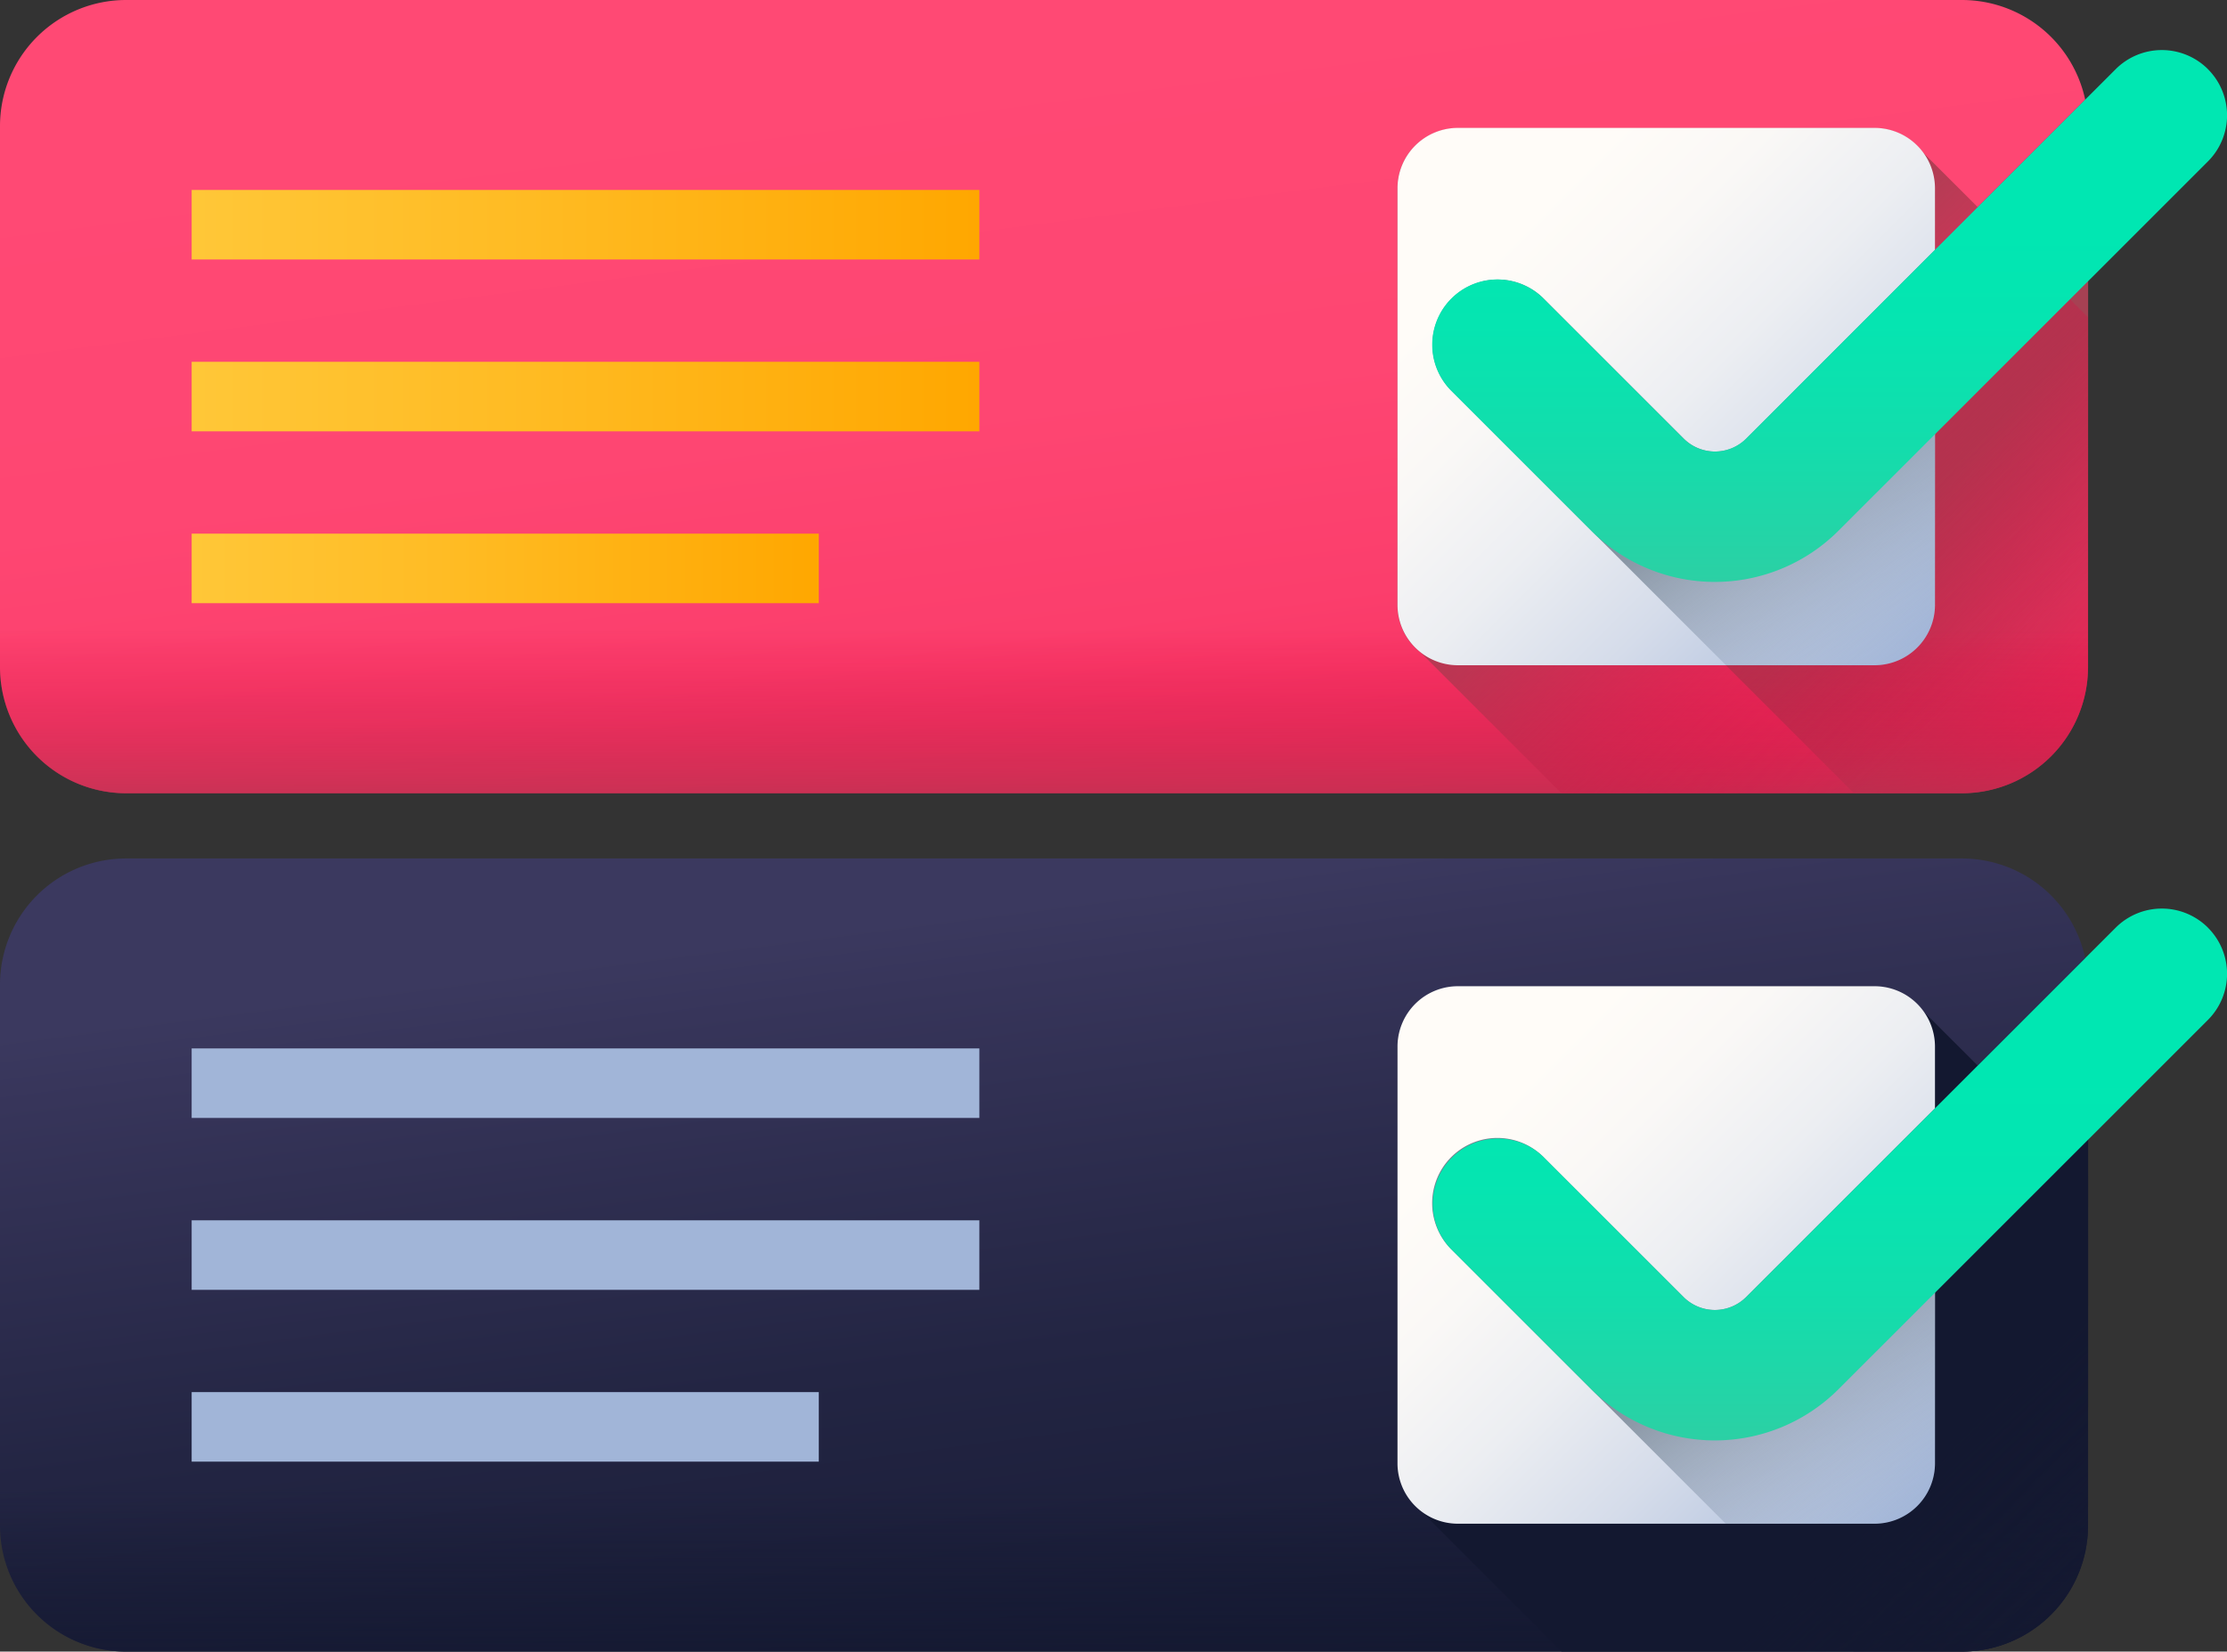
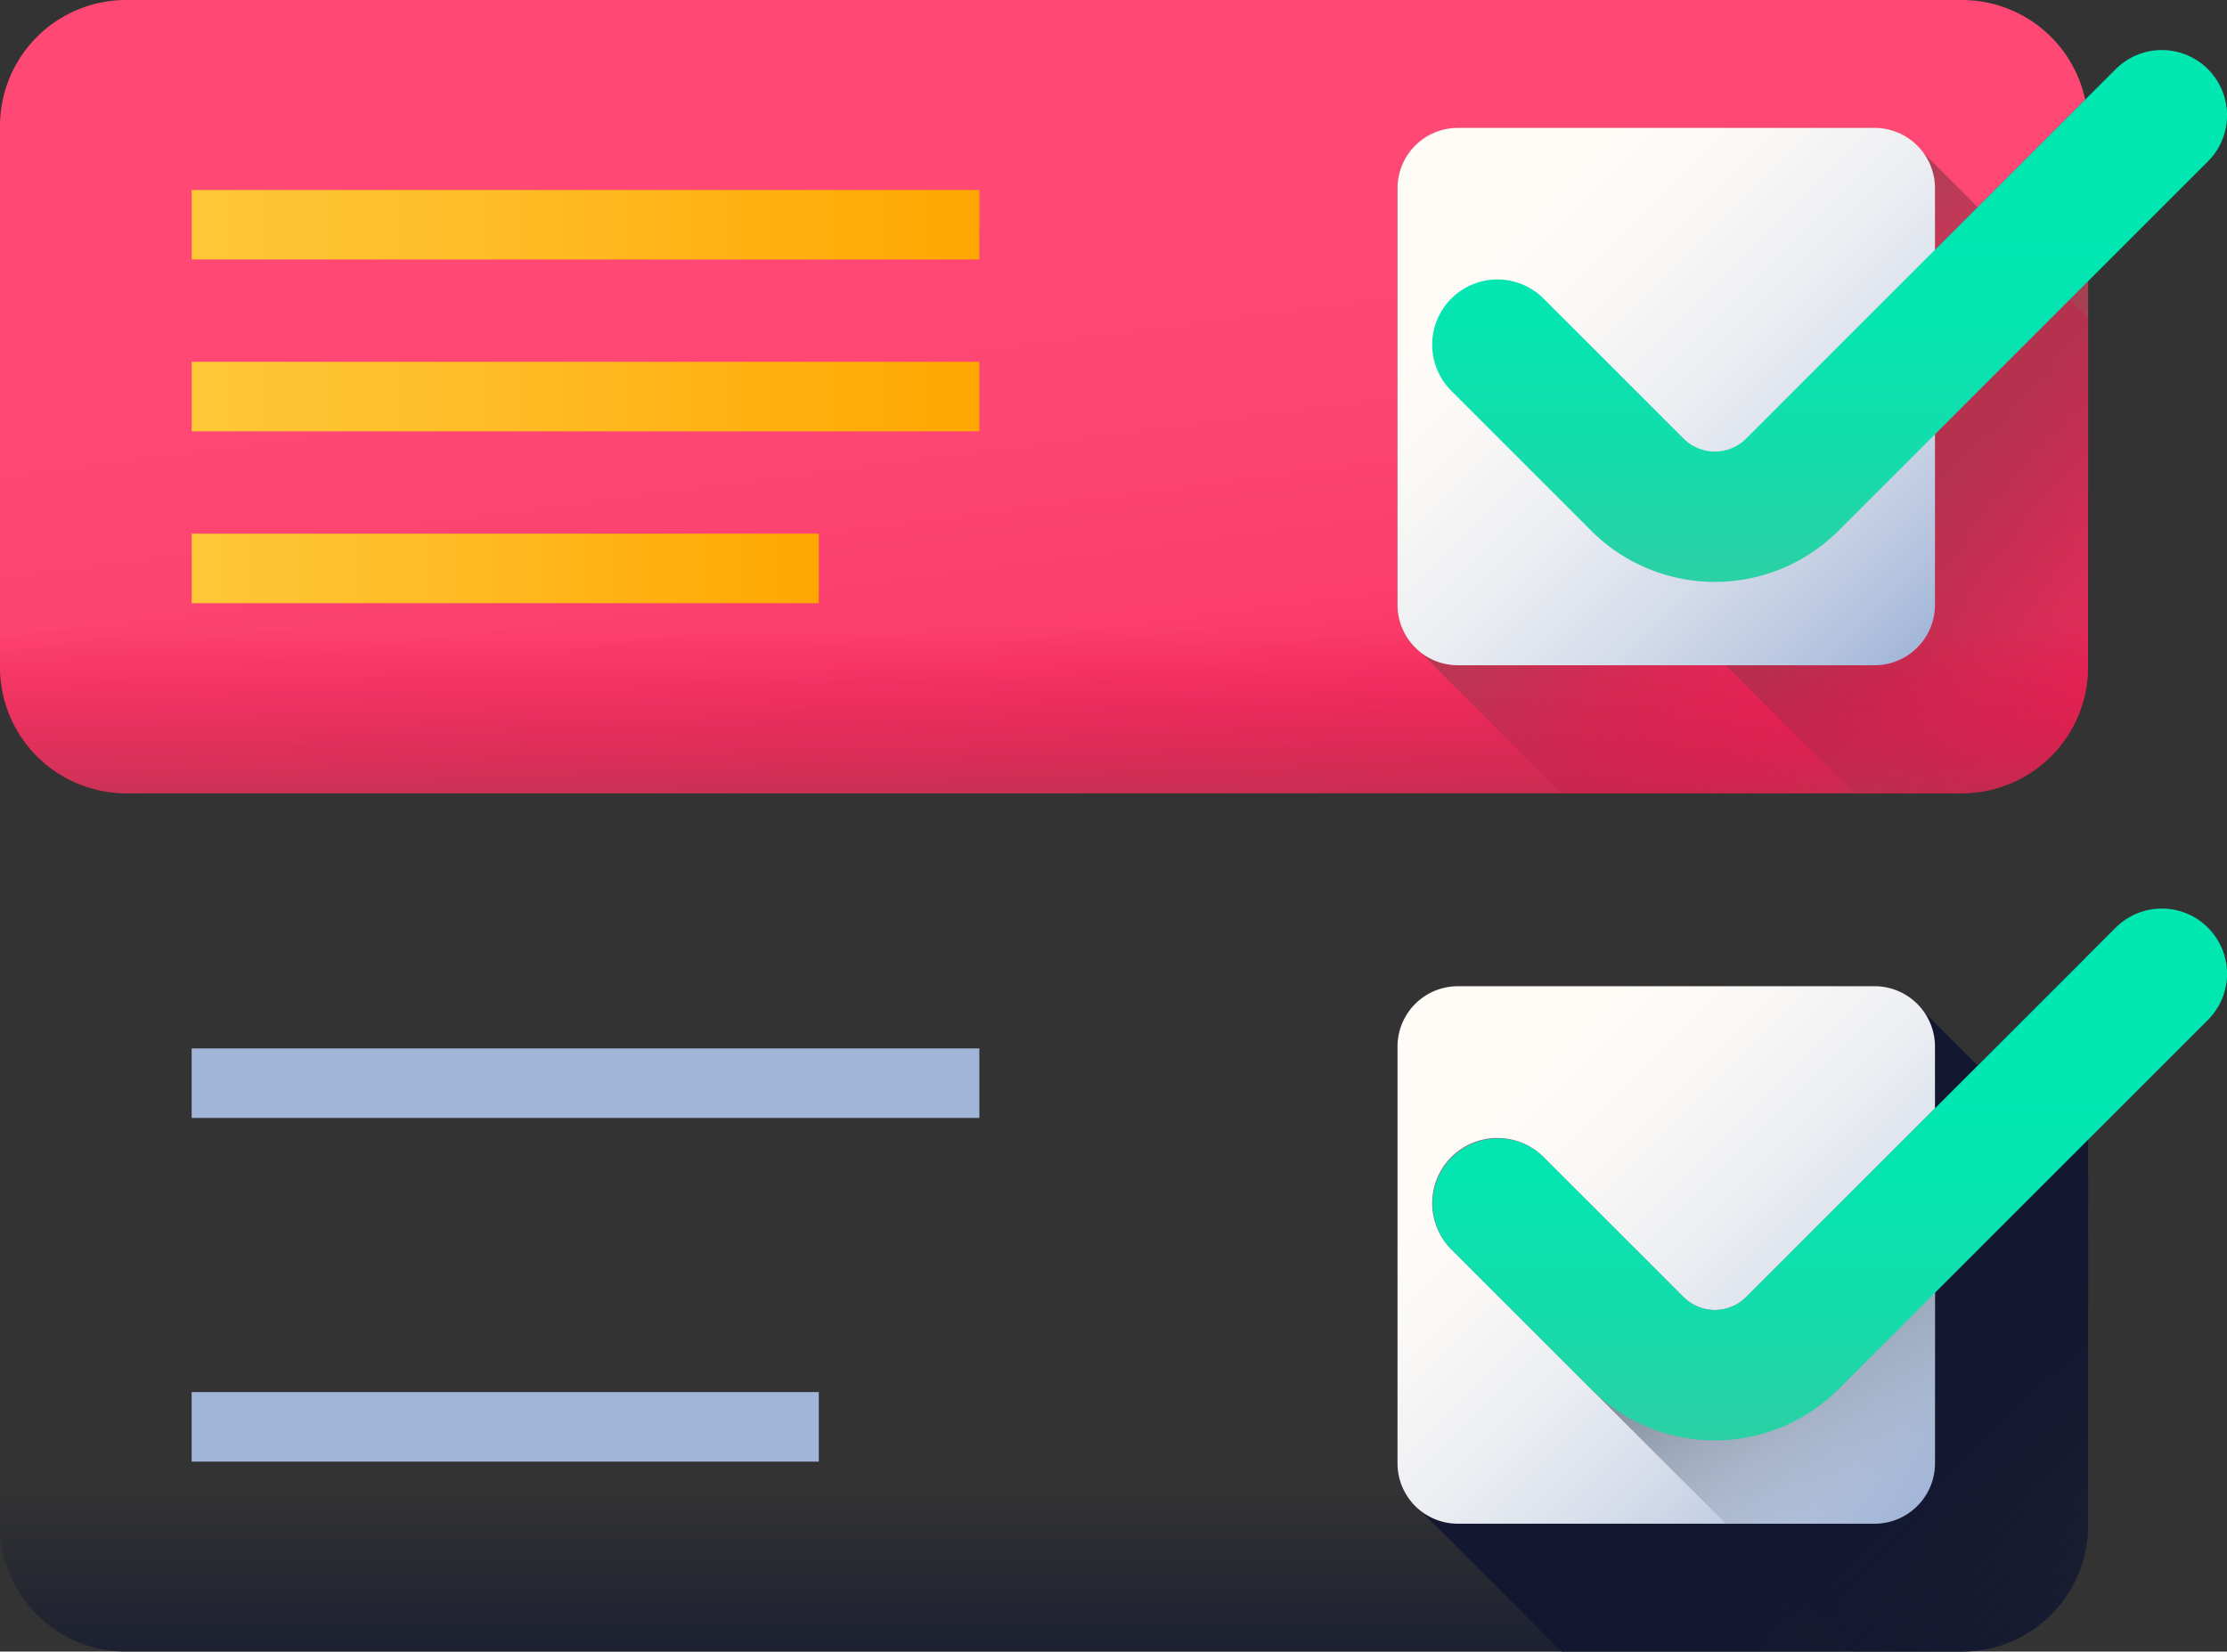
<svg xmlns="http://www.w3.org/2000/svg" xmlns:xlink="http://www.w3.org/1999/xlink" id="usability" width="49.86" height="36.987" viewBox="0 0 49.86 36.987">
  <rect x="0" y="0" width="49.86" height="36.987" fill="#333333" stroke="none" />
  <defs>
    <linearGradient id="linear-gradient" x1="0.363" y1="0.099" x2="0.791" y2="1.353" gradientUnits="objectBoundingBox">
      <stop offset="0" stop-color="#3b395f" />
      <stop offset="0.063" stop-color="#37355a" />
      <stop offset="0.403" stop-color="#232543" />
      <stop offset="0.723" stop-color="#171b35" />
      <stop offset="1" stop-color="#131830" />
    </linearGradient>
    <linearGradient id="linear-gradient-2" x1="1.239" y1="0.897" x2="0.822" y2="0.503" gradientUnits="objectBoundingBox">
      <stop offset="0" stop-color="#131830" stop-opacity="0" />
      <stop offset="1" stop-color="#131830" />
    </linearGradient>
    <linearGradient id="linear-gradient-3" x1="0.5" y1="0.589" x2="0.5" y2="1.181" xlink:href="#linear-gradient-2" />
    <linearGradient id="linear-gradient-4" x1="1.172" y1="1.216" x2="0.727" y2="0.755" xlink:href="#linear-gradient-2" />
    <linearGradient id="linear-gradient-5" x1="0.202" y1="0.202" x2="0.98" y2="0.98" gradientUnits="objectBoundingBox">
      <stop offset="0" stop-color="#fffcf8" />
      <stop offset="0.188" stop-color="#faf8f6" />
      <stop offset="0.404" stop-color="#eceef2" />
      <stop offset="0.635" stop-color="#d5dcea" />
      <stop offset="0.875" stop-color="#b5c4df" />
      <stop offset="1" stop-color="#a1b5d8" />
    </linearGradient>
    <linearGradient id="linear-gradient-6" x1="1.127" y1="0.906" x2="0.669" y2="0.351" gradientUnits="objectBoundingBox">
      <stop offset="0" stop-color="#a1b5d8" stop-opacity="0" />
      <stop offset="0.034" stop-color="#9fb3d5" stop-opacity="0.035" />
      <stop offset="0.451" stop-color="#8898af" stop-opacity="0.451" />
      <stop offset="0.788" stop-color="#798898" stop-opacity="0.788" />
      <stop offset="1" stop-color="#748290" />
    </linearGradient>
    <linearGradient id="linear-gradient-7" x1="0.5" y1="0.318" x2="0.5" y2="1.119" gradientUnits="objectBoundingBox">
      <stop offset="0" stop-color="#00e7b2" />
      <stop offset="0.246" stop-color="#05e5b1" />
      <stop offset="0.53" stop-color="#13ddac" />
      <stop offset="0.832" stop-color="#2ad1a5" />
      <stop offset="1" stop-color="#3ac9a0" />
    </linearGradient>
    <linearGradient id="linear-gradient-8" x1="0.363" y1="0.099" x2="0.791" y2="1.353" gradientUnits="objectBoundingBox">
      <stop offset="0" stop-color="#ff4974" />
      <stop offset="0.326" stop-color="#fe4672" />
      <stop offset="0.532" stop-color="#fb3e6c" />
      <stop offset="0.705" stop-color="#f52f60" />
      <stop offset="0.859" stop-color="#ee1a51" />
      <stop offset="1" stop-color="#e4003d" />
    </linearGradient>
    <linearGradient id="linear-gradient-9" x1="1.239" y1="0.897" x2="0.822" y2="0.503" gradientUnits="objectBoundingBox">
      <stop offset="0" stop-color="#e4003d" stop-opacity="0" />
      <stop offset="0.584" stop-color="#bd294b" stop-opacity="0.584" />
      <stop offset="1" stop-color="#a64153" />
    </linearGradient>
    <linearGradient id="linear-gradient-10" x1="0.5" y1="0.589" x2="0.5" y2="1.181" xlink:href="#linear-gradient-9" />
    <linearGradient id="linear-gradient-11" x1="0.824" y1="0.855" x2="0.365" y2="0.379" xlink:href="#linear-gradient-9" />
    <linearGradient id="linear-gradient-13" y1="0.5" x2="1" y2="0.5" gradientUnits="objectBoundingBox">
      <stop offset="0" stop-color="#ffc738" />
      <stop offset="0.429" stop-color="#ffbb23" />
      <stop offset="1" stop-color="#ffa700" />
    </linearGradient>
  </defs>
-   <path id="Path_71579" data-name="Path 71579" d="M43.926,215.672H2.824A2.824,2.824,0,0,1,0,212.848V200.734a2.824,2.824,0,0,1,2.824-2.824h41.1a2.824,2.824,0,0,1,2.824,2.824v12.114A2.824,2.824,0,0,1,43.926,215.672Zm0,0" transform="translate(0 -178.685)" fill="url(#linear-gradient)" />
  <path id="Path_71580" data-name="Path 71580" d="M343.953,233.506V221.392a2.819,2.819,0,0,0-.064-.6l-7.594,7.594a.992.992,0,0,1-1.4,0l-3.135-3.135a1.461,1.461,0,0,0-2.066,2.066l9.01,9.01h2.424a2.824,2.824,0,0,0,2.824-2.824Zm0,0" transform="translate(-297.202 -199.343)" fill="url(#linear-gradient-2)" />
  <path id="Path_71581" data-name="Path 71581" d="M0,289.109v6.057a2.824,2.824,0,0,0,2.824,2.824h41.1a2.824,2.824,0,0,0,2.824-2.824v-6.057Zm0,0" transform="translate(0 -261.003)" fill="url(#linear-gradient-3)" />
  <path id="Path_71582" data-name="Path 71582" d="M336.4,240.741c.043-.08.083-.162.119-.247.018-.042.035-.085.051-.128.032-.087.059-.175.083-.265s.042-.182.056-.276a2.86,2.86,0,0,0,.033-.43v-7.833l-3.705-3.7a1.349,1.349,0,0,0-1.077-.536h-9.328a1.354,1.354,0,0,0-1.354,1.353V238a1.349,1.349,0,0,0,.536,1.077l3.14,3.141h8.962a2.811,2.811,0,0,0,1.464-.409q.116-.071.226-.152c.036-.027.072-.055.107-.084q.1-.086.2-.182A2.838,2.838,0,0,0,336.4,240.741Zm0,0" transform="translate(-289.993 -205.232)" fill="url(#linear-gradient-4)" />
  <path id="Path_71583" data-name="Path 71583" d="M331.966,239.355h-9.328A1.353,1.353,0,0,1,321.285,238v-9.328a1.353,1.353,0,0,1,1.353-1.354h9.328a1.353,1.353,0,0,1,1.353,1.354V238A1.353,1.353,0,0,1,331.966,239.355Zm0,0" transform="translate(-289.997 -205.232)" fill="url(#linear-gradient-5)" />
  <g id="Group_54304" data-name="Group 54304" transform="translate(4.291 23.479)">
    <path id="Path_71584" data-name="Path 71584" d="M44.059,241.594H61.695v1.557H44.059Zm0,0" transform="translate(-44.059 -241.594)" fill="#a1b5d8" />
-     <path id="Path_71585" data-name="Path 71585" d="M44.059,281.113H61.695v1.557H44.059Zm0,0" transform="translate(-44.059 -277.264)" fill="#a1b5d8" />
    <path id="Path_71586" data-name="Path 71586" d="M44.059,320.629H58.1v1.557H44.059Zm0,0" transform="translate(-44.059 -312.932)" fill="#a1b5d8" />
  </g>
  <path id="Path_71587" data-name="Path 71587" d="M339.171,264.656a1.353,1.353,0,0,0,1.353-1.353v-7.951l-4.229,4.229a.992.992,0,0,1-1.4,0l-3.135-3.135a1.46,1.46,0,0,0-2.066,2.065l6.145,6.145Zm0,0" transform="translate(-297.202 -230.534)" fill="url(#linear-gradient-6)" />
  <path id="Path_71588" data-name="Path 71588" d="M346.632,209.857a1.46,1.46,0,0,1,0,2.066l-8.274,8.273a3.915,3.915,0,0,1-5.531,0l-3.135-3.135a1.461,1.461,0,0,1,2.066-2.066l3.135,3.135a.991.991,0,0,0,1.4,0l8.274-8.273a1.461,1.461,0,0,1,2.066,0Zm0,0" transform="translate(-297.199 -189.082)" fill="url(#linear-gradient-7)" />
  <path id="Path_71589" data-name="Path 71589" d="M43.926,18.262H2.824A2.824,2.824,0,0,1,0,15.438V3.324A2.824,2.824,0,0,1,2.824.5h41.1a2.824,2.824,0,0,1,2.824,2.824V15.438A2.824,2.824,0,0,1,43.926,18.262Zm0,0" transform="translate(0 -0.5)" fill="url(#linear-gradient-8)" />
  <path id="Path_71590" data-name="Path 71590" d="M343.953,36.1V23.982a2.819,2.819,0,0,0-.064-.6l-7.594,7.594a.992.992,0,0,1-1.4,0l-3.135-3.135a1.46,1.46,0,0,0-2.066,2.065l9.01,9.01h2.424a2.824,2.824,0,0,0,2.824-2.824Zm0,0" transform="translate(-297.202 -21.158)" fill="url(#linear-gradient-9)" />
  <path id="Path_71591" data-name="Path 71591" d="M0,91.7v6.057a2.824,2.824,0,0,0,2.824,2.824h41.1a2.824,2.824,0,0,0,2.824-2.824V91.7Zm0,0" transform="translate(0 -82.814)" fill="url(#linear-gradient-10)" />
  <path id="Path_71592" data-name="Path 71592" d="M336.4,43.331c.043-.08.083-.162.119-.247.018-.042.035-.085.051-.128.032-.087.059-.175.083-.265s.042-.182.056-.276a2.859,2.859,0,0,0,.033-.43V34.151l-3.705-3.7a1.349,1.349,0,0,0-1.077-.536h-9.328a1.353,1.353,0,0,0-1.354,1.353v9.328a1.35,1.35,0,0,0,.536,1.077l3.14,3.141h8.962a2.81,2.81,0,0,0,1.464-.409q.116-.071.226-.152c.036-.027.072-.055.107-.084q.1-.087.2-.182A2.838,2.838,0,0,0,336.4,43.331Zm0,0" transform="translate(-289.993 -27.046)" fill="url(#linear-gradient-11)" />
  <path id="Path_71593" data-name="Path 71593" d="M331.966,41.944h-9.328a1.353,1.353,0,0,1-1.353-1.353V31.263a1.353,1.353,0,0,1,1.353-1.353h9.328a1.353,1.353,0,0,1,1.353,1.353v9.328A1.353,1.353,0,0,1,331.966,41.944Zm0,0" transform="translate(-289.997 -27.046)" fill="url(#linear-gradient-5)" />
-   <path id="Path_71594" data-name="Path 71594" d="M44.059,44.18H61.695v1.557H44.059Zm0,0" transform="translate(-39.768 -39.926)" fill="url(#linear-gradient-13)" />
+   <path id="Path_71594" data-name="Path 71594" d="M44.059,44.18H61.695v1.557H44.059Z" transform="translate(-39.768 -39.926)" fill="url(#linear-gradient-13)" />
  <path id="Path_71595" data-name="Path 71595" d="M44.059,83.7H61.695v1.557H44.059Zm0,0" transform="translate(-39.768 -75.597)" fill="url(#linear-gradient-13)" />
  <path id="Path_71596" data-name="Path 71596" d="M44.059,123.219H58.1v1.557H44.059Zm0,0" transform="translate(-39.768 -111.268)" fill="url(#linear-gradient-13)" />
-   <path id="Path_71597" data-name="Path 71597" d="M339.171,67.245a1.353,1.353,0,0,0,1.353-1.353V57.941L336.3,62.17a.992.992,0,0,1-1.4,0l-3.135-3.135A1.46,1.46,0,0,0,329.7,61.1l6.145,6.145Zm0,0" transform="translate(-297.202 -52.347)" fill="url(#linear-gradient-6)" />
  <path id="Path_71598" data-name="Path 71598" d="M346.632,12.445a1.46,1.46,0,0,1,0,2.066l-8.274,8.273a3.915,3.915,0,0,1-5.531,0l-3.135-3.136a1.46,1.46,0,0,1,2.066-2.065l3.135,3.135a.99.99,0,0,0,1.4,0l8.274-8.273a1.461,1.461,0,0,1,2.066,0Zm0,0" transform="translate(-297.199 -10.896)" fill="url(#linear-gradient-7)" />
</svg>